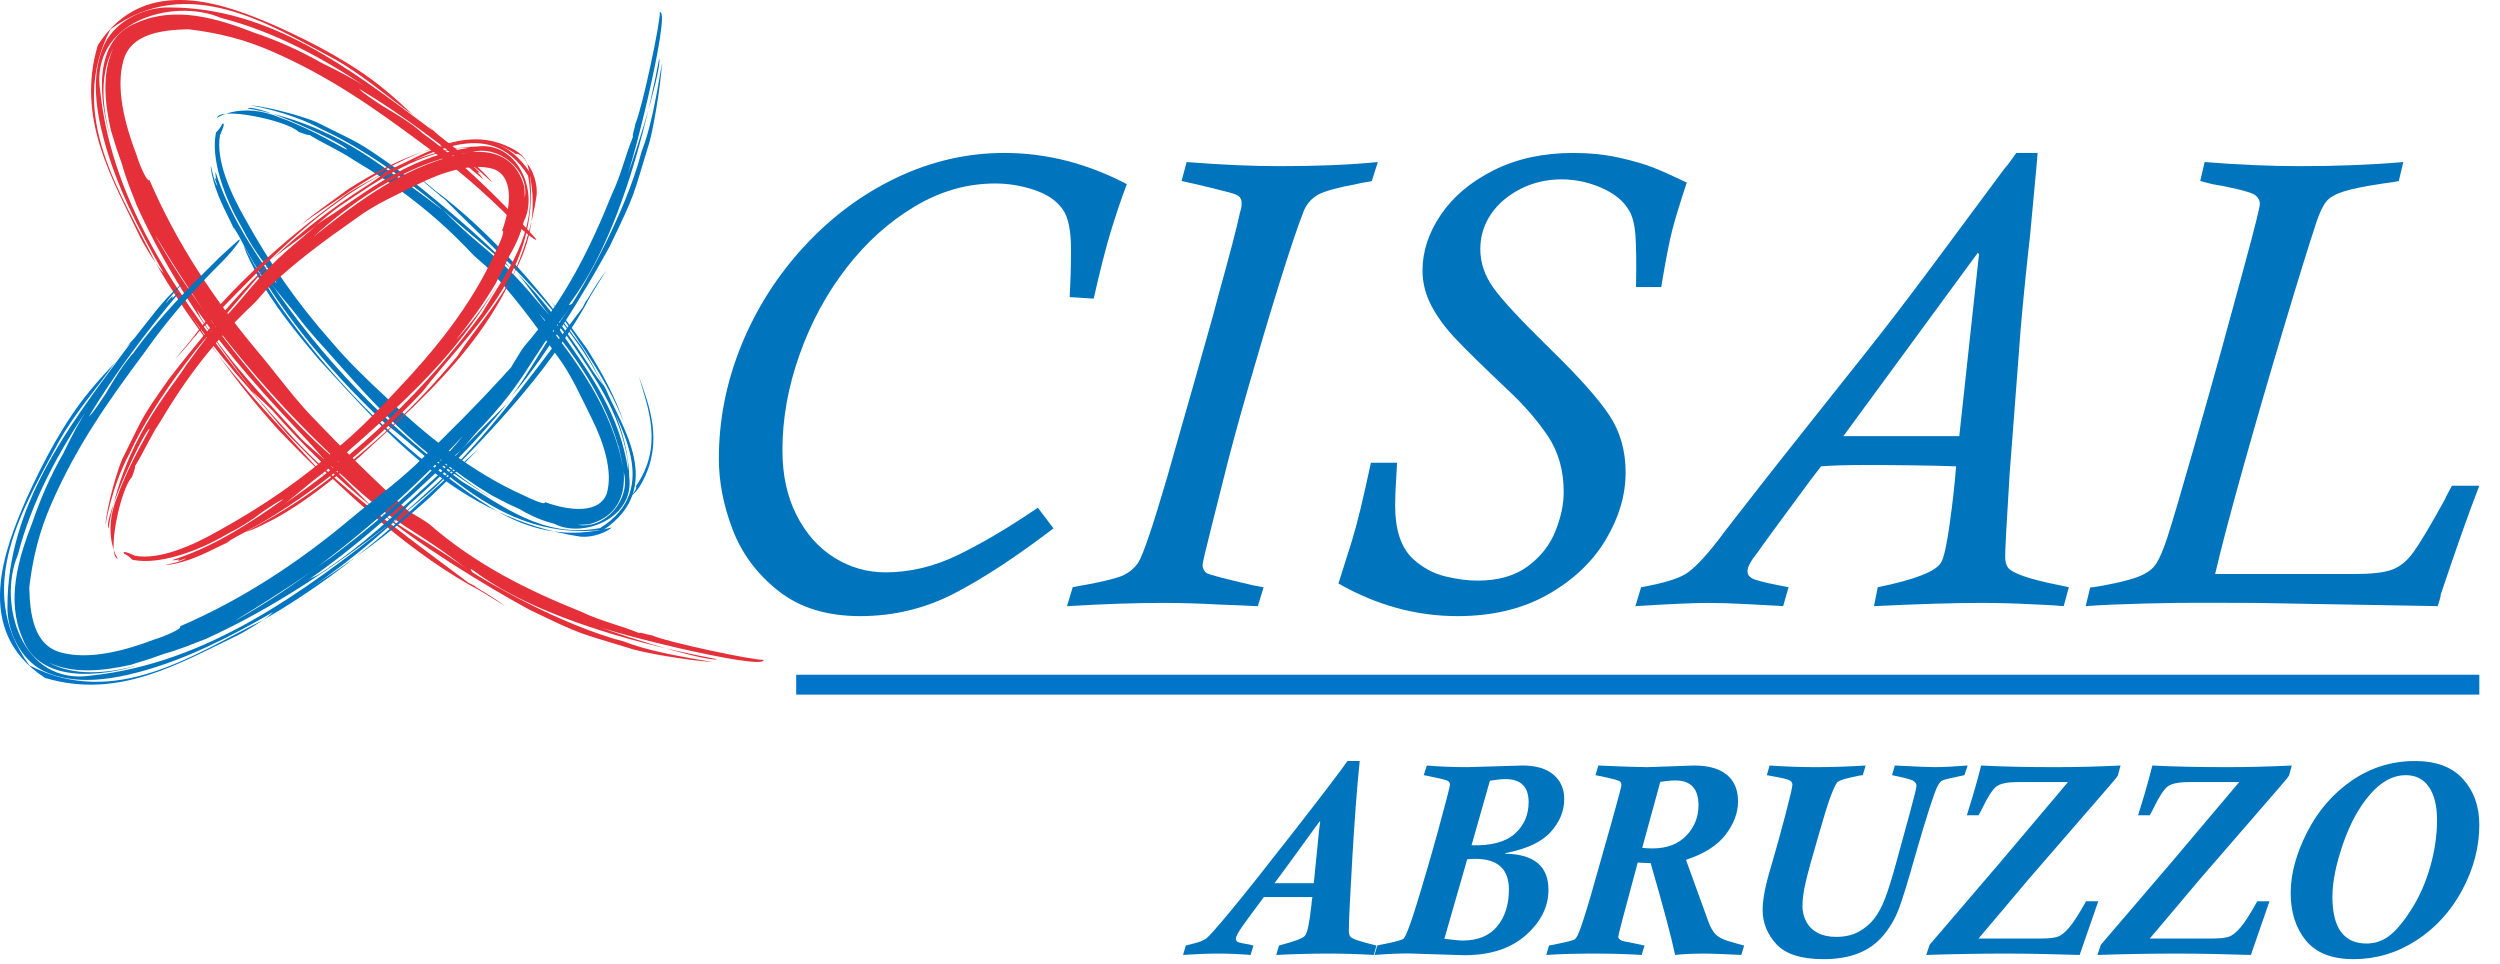
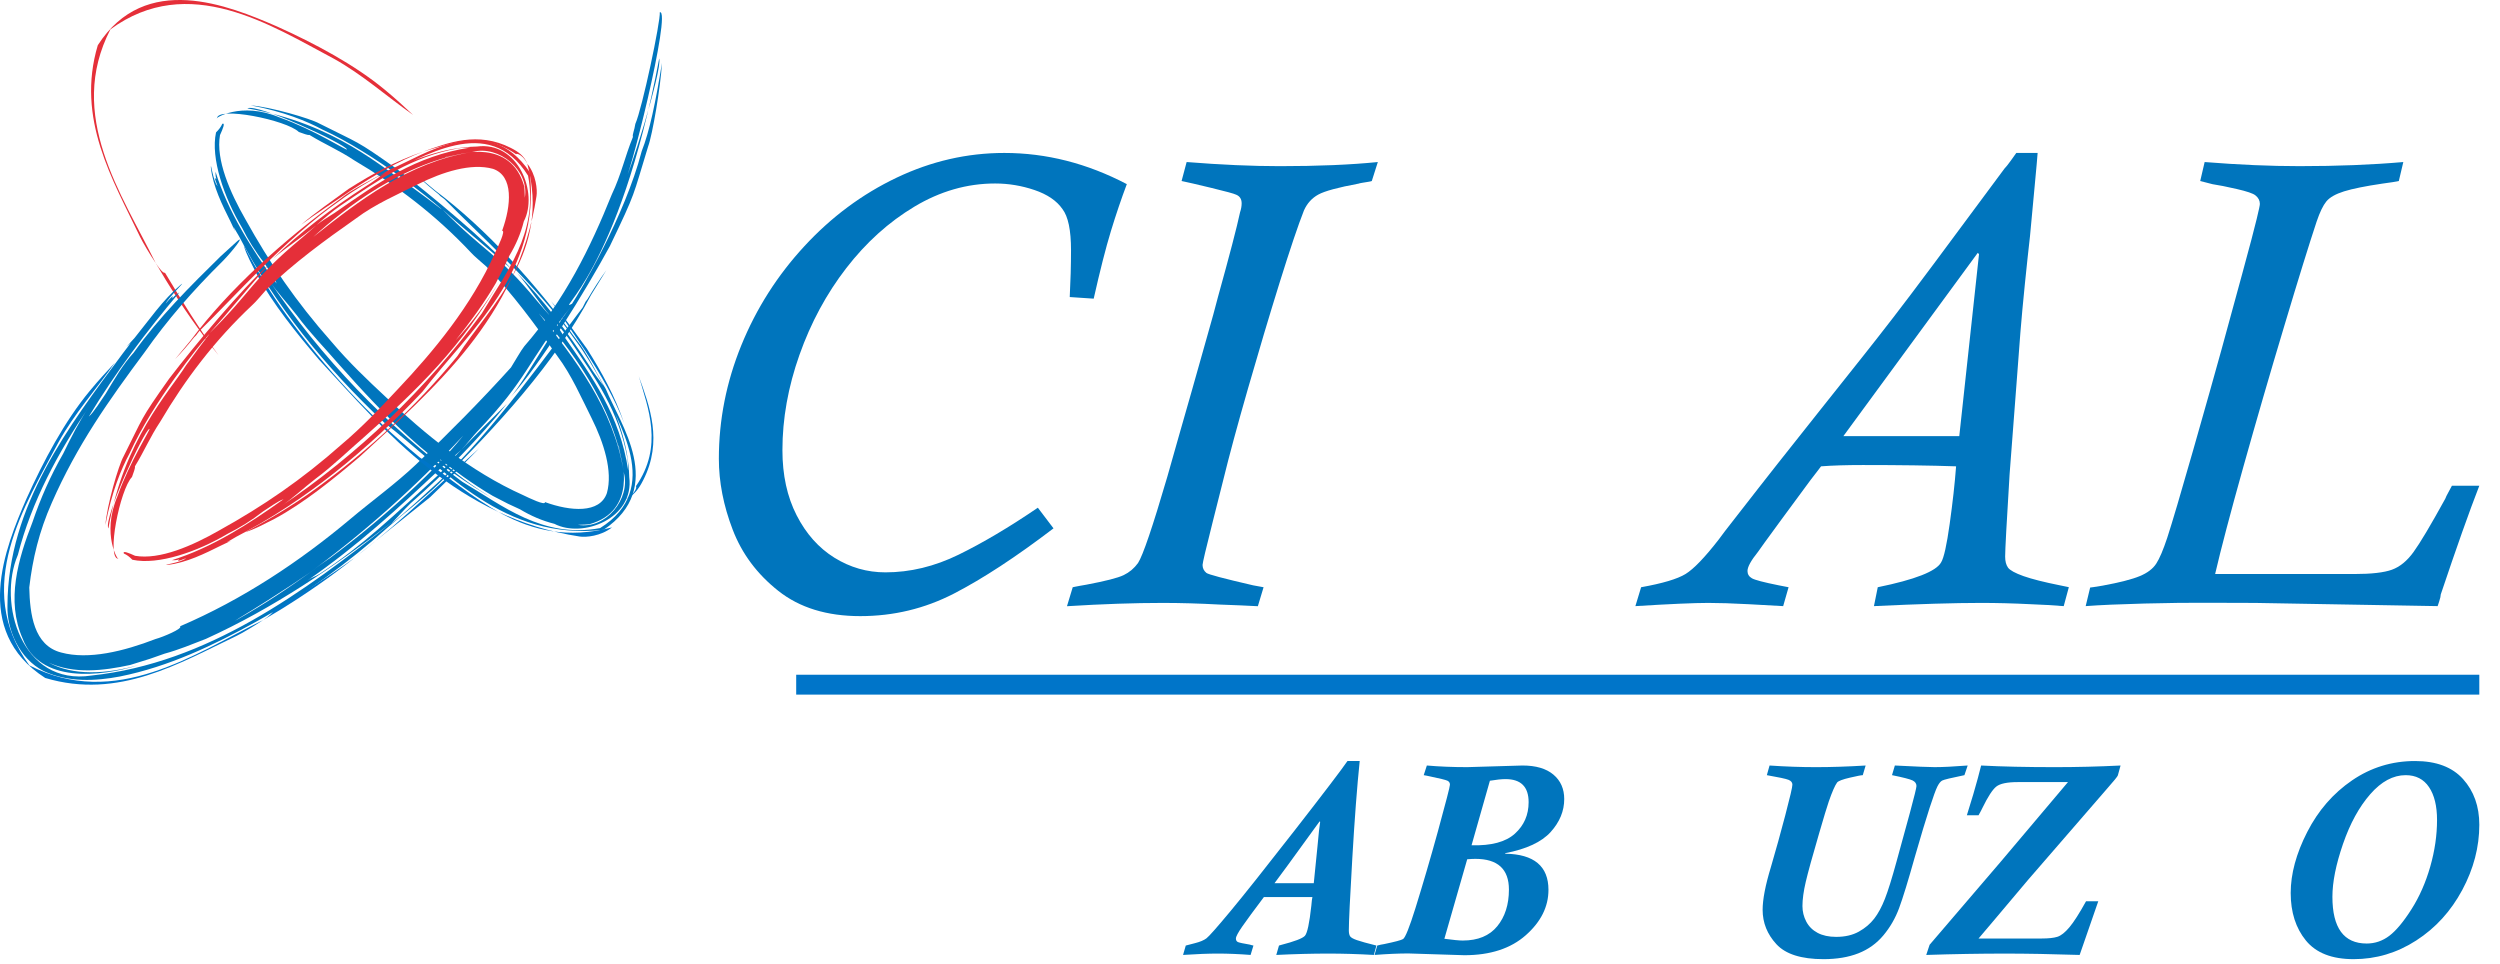
<svg xmlns="http://www.w3.org/2000/svg" width="100%" height="100%" viewBox="0 0 464 179" version="1.1" xml:space="preserve" style="fill-rule:evenodd;clip-rule:evenodd;stroke-linejoin:round;stroke-miterlimit:2;">
  <g id="loghi">
    <path d="M192.625,94.232l2.904,3.831c-6.936,5.293 -13.102,9.331 -18.495,12.115c-5.404,2.781 -11.192,4.175 -17.374,4.175c-6.187,0 -11.252,-1.562 -15.19,-4.674c-3.945,-3.115 -6.772,-6.905 -8.485,-11.379c-1.716,-4.469 -2.566,-8.856 -2.566,-13.155c0,-7.21 1.389,-14.225 4.165,-21.045c2.774,-6.818 6.672,-12.951 11.694,-18.391c5.018,-5.44 10.736,-9.686 17.153,-12.741c6.418,-3.054 13.075,-4.58 19.971,-4.58c7.796,0 15.37,1.927 22.734,5.788c-1.024,2.72 -2.011,5.634 -2.957,8.733c-0.944,3.097 -2.008,7.273 -3.189,12.522l-4.447,-0.298c0.155,-2.997 0.238,-5.898 0.238,-8.702c0,-3.71 -0.531,-6.256 -1.596,-7.637c-1.067,-1.54 -2.797,-2.714 -5.182,-3.524c-2.386,-0.809 -4.828,-1.214 -7.307,-1.214c-5.21,0 -10.201,1.435 -14.979,4.296c-4.771,2.86 -8.993,6.671 -12.66,11.425c-3.671,4.758 -6.561,10.114 -8.673,16.076c-2.111,5.956 -3.165,11.858 -3.165,17.699c0,4.62 0.877,8.649 2.634,12.081c1.752,3.434 4.088,6.057 7.009,7.876c2.921,1.814 6.079,2.721 9.471,2.721c4.578,0 9.107,-1.087 13.584,-3.279c4.48,-2.188 9.385,-5.096 14.708,-8.719" style="fill:#0075bd;fill-rule:nonzero;" />
    <path d="M255.726,30.075l-1.121,3.522c-0.08,0.041 -0.297,0.091 -0.649,0.148c-0.355,0.063 -0.723,0.12 -1.097,0.178c-0.375,0.059 -0.599,0.11 -0.676,0.15c-3.828,0.709 -6.327,1.389 -7.511,2.041c-1.178,0.652 -2.071,1.626 -2.654,2.931c-1.063,2.679 -2.569,7.149 -4.52,13.399c-1.947,6.257 -3.901,12.808 -5.868,19.65c-1.967,6.841 -3.5,12.513 -4.6,17.016c-0.04,0.194 -0.69,2.778 -1.951,7.745c-1.258,4.972 -1.884,7.639 -1.884,7.993c0,0.596 0.231,1.087 0.706,1.479c0.312,0.278 3.202,1.044 8.673,2.309l1.944,0.355l-1.061,3.522c-1.887,-0.103 -4.226,-0.204 -7.023,-0.304c-3.851,-0.207 -7.394,-0.308 -10.619,-0.308c-5.236,0 -11.162,0.201 -17.786,0.612l1.067,-3.522c0.037,0 0.177,-0.031 0.412,-0.088c0.234,-0.057 0.552,-0.12 0.943,-0.181c0.392,-0.056 0.79,-0.123 1.188,-0.207c3.543,-0.669 5.852,-1.257 6.916,-1.776c1.06,-0.509 1.947,-1.259 2.663,-2.245c0.9,-1.379 2.71,-6.708 5.426,-15.98c0.118,-0.468 0.837,-2.998 2.148,-7.575c1.322,-4.573 2.135,-7.433 2.453,-8.581c0.823,-2.961 1.723,-6.119 2.68,-9.495c0.967,-3.373 1.686,-5.989 2.155,-7.843c2.127,-7.655 3.486,-12.86 4.075,-15.625c0.197,-0.588 0.294,-1.143 0.294,-1.655c0,-0.786 -0.338,-1.318 -1.004,-1.597c-0.391,-0.197 -1.937,-0.622 -4.63,-1.27c-2.7,-0.653 -4.54,-1.077 -5.514,-1.276l0.937,-3.522c6.373,0.508 12.134,0.766 17.291,0.766c7.086,0 13.155,-0.258 18.197,-0.766" style="fill:#0075bd;fill-rule:nonzero;" />
-     <path d="M254.441,85.881l4.851,0c-0.117,2.048 -0.211,3.717 -0.268,4.998c-0.056,1.278 -0.083,2.275 -0.083,2.981c0,4.46 1.081,7.736 3.255,9.824c1.82,1.656 3.821,2.75 6.016,3.285c2.191,0.529 4.199,0.796 6.012,0.796c3.831,0 6.943,-0.886 9.335,-2.663c2.389,-1.773 4.098,-3.941 5.122,-6.504c1.031,-2.566 1.543,-4.988 1.543,-7.277c0,-4.025 -0.994,-7.502 -2.971,-10.439c-1.991,-2.94 -4.49,-5.805 -7.508,-8.611c-4.491,-4.253 -7.692,-7.391 -9.606,-9.415c-1.91,-2.032 -3.409,-4.079 -4.49,-6.15c-1.087,-2.061 -1.629,-4.239 -1.629,-6.524c0,-3.543 1.137,-6.989 3.406,-10.335c2.265,-3.349 5.53,-6.093 9.786,-8.24c4.266,-2.145 9.19,-3.219 14.795,-3.219c3.034,0 5.865,0.291 8.488,0.873c2.62,0.586 4.741,1.201 6.36,1.844c1.62,0.642 3.687,1.569 6.21,2.776c-1.338,4.065 -2.249,7.043 -2.724,8.937c-0.475,1.89 -1.044,4.764 -1.712,8.632l-0.302,1.833l-4.677,0c0.077,-4.38 0.04,-7.598 -0.117,-9.673c-0.161,-2.067 -0.576,-3.616 -1.245,-4.64c-0.987,-1.696 -2.677,-3.065 -5.062,-4.111c-2.392,-1.044 -4.868,-1.57 -7.434,-1.57c-2.724,0 -5.253,0.596 -7.585,1.777c-2.325,1.184 -4.155,2.744 -5.477,4.673c-1.321,1.938 -1.984,4.106 -1.984,6.508c0,2.527 0.82,4.936 2.463,7.22c1.636,2.289 5.186,6.093 10.639,11.419c5.213,5.09 8.829,9.154 10.847,12.192c2.017,3.038 3.021,6.568 3.021,10.593c0,4.219 -1.231,8.391 -3.697,12.513c-2.466,4.122 -6.056,7.514 -10.766,10.177c-4.715,2.661 -10.289,3.992 -16.719,3.992c-7.692,0 -15.066,-2.021 -22.119,-6.052c1.101,-3.437 1.931,-6.056 2.486,-7.873c0.549,-1.81 1.098,-3.86 1.653,-6.15c0.549,-2.288 1.181,-5.084 1.887,-8.397" style="fill:#0075bd;fill-rule:nonzero;" />
    <path d="M342.126,80.95l21.516,0l3.664,-33.785l-0.234,-0.235l-24.946,34.02Zm41.848,28.041l-0.947,3.506c-2.05,-0.164 -4.095,-0.278 -6.142,-0.355c-3.236,-0.164 -6.307,-0.241 -9.224,-0.241c-4.889,0 -11.507,0.197 -19.857,0.596l0.709,-3.506c6.932,-1.419 10.853,-2.958 11.76,-4.617c0.512,-0.834 1.044,-3.216 1.593,-7.164c0.552,-3.951 0.95,-7.504 1.184,-10.659c-4.651,-0.161 -10.419,-0.242 -17.314,-0.242c-3.075,0 -5.658,0.081 -7.746,0.242c-0.471,0.632 -0.822,1.081 -1.04,1.358c-0.214,0.277 -0.519,0.673 -0.913,1.185c-0.827,1.103 -2.634,3.559 -5.411,7.34c-2.776,3.794 -4.225,5.785 -4.342,5.989c-1.302,1.616 -1.951,2.8 -1.951,3.553c0,0.588 0.278,1.04 0.83,1.359c0.552,0.314 2.205,0.745 4.965,1.301c1.185,0.241 1.79,0.355 1.83,0.355l-1.003,3.506c-1.262,-0.084 -3.39,-0.204 -6.388,-0.355c-3.074,-0.164 -5.573,-0.241 -7.501,-0.241c-2.603,0 -7.116,0.197 -13.54,0.596l1.064,-3.506c3.981,-0.71 6.728,-1.529 8.247,-2.456c1.516,-0.931 3.577,-3.071 6.177,-6.428c0.471,-0.672 1.508,-2.02 3.104,-4.054c1.593,-2.032 3.035,-3.874 4.313,-5.535c1.278,-1.656 2.469,-3.172 3.577,-4.556l7.862,-9.917c3.7,-4.644 6.414,-8.057 8.127,-10.221c1.716,-2.165 3.506,-4.453 5.377,-6.876c1.873,-2.422 4.416,-5.788 7.628,-10.101c3.208,-4.305 7.558,-10.164 13.035,-17.568c0.274,-0.27 0.666,-0.766 1.177,-1.475c0.516,-0.709 0.85,-1.181 1.007,-1.416l3.962,0c-0.04,0.632 -0.224,2.727 -0.562,6.287c-0.335,3.563 -0.622,6.625 -0.857,9.184c-0.278,2.403 -0.592,5.353 -0.95,8.86c-0.351,3.5 -0.629,6.484 -0.826,8.946c-0.195,2.459 -0.442,5.698 -0.737,9.716c-0.297,4.011 -0.719,9.562 -1.271,16.645c-0.548,8.926 -0.826,14.015 -0.826,15.279c0,0.868 0.177,1.546 0.532,2.045c0.351,0.489 1.311,1.017 2.867,1.573c1.559,0.548 3.811,1.121 6.768,1.713c1.181,0.241 1.734,0.355 1.653,0.355" style="fill:#0075bd;fill-rule:nonzero;" />
    <path d="M408.361,33.598l0.82,-3.523c6.36,0.508 12.228,0.762 17.612,0.762c7.005,0 13.426,-0.254 19.261,-0.762l-0.833,3.523c-0.512,0.12 -1.516,0.277 -3.014,0.475c-3.196,0.471 -5.578,0.954 -7.157,1.445c-1.573,0.495 -2.663,1.118 -3.279,1.867c-0.612,0.746 -1.211,1.994 -1.8,3.728c-1.375,4.141 -3.389,10.629 -6.032,19.464c-2.654,8.83 -5.173,17.516 -7.568,26.054c-2.393,8.541 -4.146,15.176 -5.243,19.907l25.862,0c3.152,0 5.464,-0.267 6.943,-0.796c1.478,-0.532 2.817,-1.626 4.018,-3.286c1.208,-1.656 3.168,-4.948 5.885,-9.883c0.114,-0.315 0.305,-0.696 0.556,-1.148c0.261,-0.455 0.491,-0.88 0.682,-1.27l5.085,0c-1.853,4.756 -4.235,11.478 -7.156,20.177c0,0.268 -0.094,0.709 -0.294,1.312c-0.191,0.605 -0.295,0.89 -0.295,0.852c-0.117,0 -6.855,-0.123 -20.211,-0.354l-13.601,-0.24c-3.101,0 -6.153,-0.011 -9.154,-0.028c-3.004,-0.023 -6.812,0.028 -11.419,0.141c-4.607,0.121 -8.244,0.278 -10.927,0.481l0.83,-3.449c0.12,0 0.887,-0.113 2.302,-0.35c3.188,-0.586 5.497,-1.182 6.916,-1.774c1.418,-0.589 2.432,-1.362 3.044,-2.308c0.616,-0.944 1.295,-2.54 2.041,-4.788c0.9,-2.76 2.509,-8.201 4.828,-16.321c2.315,-8.124 4.065,-14.32 5.242,-18.598c1.178,-4.273 2.467,-8.977 3.855,-14.103c1.398,-5.122 2.288,-8.515 2.683,-10.171c0.392,-1.616 0.589,-2.543 0.589,-2.78c0,-0.629 -0.275,-1.161 -0.826,-1.596c-0.435,-0.358 -1.593,-0.75 -3.473,-1.181c-1.884,-0.432 -3.379,-0.73 -4.48,-0.89" style="fill:#0075bd;fill-rule:nonzero;" />
-     <path d="M28.098,42.424c2.651,4.819 5.563,9.411 8.682,13.771c8.269,12.011 18.98,23.9 26.362,29.784c-9.376,-8.702 -18.311,-18.628 -26.362,-29.784c7.805,10.509 1.626,3.277 -7.481,-11.756c-0.227,-0.337 -0.714,-1.057 -1.201,-2.015m-2.703,-4.246c-0.983,-2.547 -2.008,-4.978 -2.734,-7.649l-0.957,-2.728l-1.133,-3.648c-1.097,-4.978 -1.723,-10.457 0.433,-15.133c-2.453,4.555 -2.189,10.547 -0.436,16.787c-2.297,-7.354 -3.385,-18.458 4.892,-21.606c7.065,-3.119 14.79,-0.833 21.649,1.841c4.334,1.468 8.561,3.326 12.702,5.703c3.012,1.456 5.929,2.944 8.632,4.753c-8.442,-5.714 -17.544,-10.634 -27.45,-13.18c-8.89,-3.808 -24.402,0.639 -22.385,13.682c2.32,21.527 15.439,39.32 28.529,55.846c-8.425,-10.941 -15.994,-22.023 -21.742,-34.668m70.028,3.065c-5.522,-5.587 -10.873,-10.213 -16.796,-14.382c-8.972,-6.683 -17.315,-12.581 -27.983,-17.252c-5.32,-2.357 -10.377,-3.555 -15.699,-4.178c-4.921,0.119 -10.76,0.821 -12.068,5.918c-1.385,5.073 0.229,11.614 2.507,17.526c0.357,1.337 1.957,5.148 2.36,4.535c4.963,11.576 11.948,22.124 19.906,31.609c3.36,3.98 6.552,8.419 10.156,12.215c5.889,6.159 11.795,12.02 17.974,17.6c0.98,0.632 3.181,1.859 3.926,2.468c8.638,7.526 18.283,12.274 28.156,16.234c3.793,1.802 7.005,2.431 10.702,3.939c0.433,-0.151 1.294,0.291 2.422,0.444c2.83,1.269 19.138,4.714 20.719,4.538c0.595,2.301 -32.574,-5.977 -31.838,-6.759c0.558,0.776 21.167,7.297 23.258,6.655c-39.884,-7.535 -47.286,-19.465 -45.518,-16.185c2.235,1.48 16.198,9.788 28.325,12.938c3.589,1.43 9.04,2.584 16.379,3.754c-4.41,-0.221 -13.478,-1.793 -15.501,-2.561c-9.538,-2.936 -8.223,-2.165 -18.515,-7.116c-8.21,-4.462 -21.997,-12.932 -27.966,-18.38c3.199,2.723 11.884,7.377 16.663,11.104c-10.391,-8.214 -13.037,-7.744 -23.147,-17.37c-0.94,-0.889 -2.162,-1.79 -3.331,-2.906c-1.029,-1.153 -1.995,-2.241 -3.215,-3.609c-7.816,-8.286 -14.621,-15.683 -21.043,-24.941c0.584,0.771 0.692,1.448 1.238,2.273c5.343,8.146 11.162,14.079 18.037,21.662c1.312,1.472 3.538,3.122 4.983,4.615c3.048,2.917 5.702,5.606 8.512,8.416c-6.201,-4.946 -12.861,-11.442 -18.444,-17.83c-1.23,-1.258 -2.844,-2.683 -3.847,-3.638c2.473,3.066 5.19,5.924 7.847,8.865c9.484,10.181 24.407,20.654 32.348,26.708c0.269,0.132 0.535,0.269 1.068,0.535l0.467,0.359c1.68,0.995 3.652,2.232 5.365,3.49l-4.586,-2.83c-12.476,-6.574 -24.543,-17.589 -35.124,-28.356c-2.357,-2.4 -5.765,-6.824 -7.983,-9.342c-6.617,-7.346 -12.736,-15.757 -17.569,-24.522c-4.354,-7.886 -8.306,-16.132 -10.138,-25.226c-0.848,-4.486 -1.154,-9.507 0.997,-14.144c2.294,-4.575 7.798,-6.88 12.161,-6.734c18.529,0.06 33.359,11.437 46.823,21.425l1.898,1.442l-0.699,-0.773l1.663,1.512c3.413,2.771 7.016,5.209 9.824,8.51c1.119,1.38 -2.232,-2.164 -3.479,-2.757c0.759,0.596 1.431,1.307 1.431,1.307c0,0 -0.224,-0.022 -0.448,-0.049c0.586,0.459 0.805,0.882 1.128,1.315c-7.25,-6.13 -14.876,-11.889 -23.065,-16.835c0.742,0.906 3.156,2.374 4.255,3.141c2.711,1.623 5.45,3.215 7.597,5.182c6.575,4.693 12.473,10.625 17.907,16.155l2.855,3.142c1.105,1.359 -1.822,-0.847 -3.855,-2.856" style="fill:#e52f39;fill-rule:nonzero;" />
    <path d="M61.916,10.87c5.274,2.915 9.905,7.045 14.756,10.467c-1.674,-1.555 -3.155,-2.954 -5.246,-4.677c-5.641,-4.671 -12.977,-8.575 -20.032,-11.756c-8.946,-3.884 -24.429,-10.244 -33.243,3.489c-4.075,13.638 2.742,24.899 7.811,35.504c0.517,1.069 1.857,3.324 2.948,4.955c-6.313,-12.827 -16.657,-27.41 -8.416,-43.404c14.529,-10.638 29.781,-0.748 41.421,5.422" style="fill:#e52f39;fill-rule:nonzero;" />
-     <path d="M51.695,79.811c3.02,3.164 6.102,6.219 9.104,9.139c-2.546,-2.841 -6.067,-6.583 -8.835,-9.7c-3.977,-4.289 -7.835,-8.705 -11.385,-13.289c3.357,4.737 7.037,9.321 11.116,13.85" style="fill:#e52f39;fill-rule:nonzero;" />
    <path d="M28.911,48.851l1.867,3.122c2.931,4.759 6.192,9.479 9.801,13.988c-3.62,-4.926 -6.81,-10.085 -9.96,-15.345c-0.25,0.172 -0.949,-0.615 -1.708,-1.765" style="fill:#e52f39;fill-rule:nonzero;" />
    <path d="M42.426,115.887c4.819,-2.651 9.414,-5.566 13.771,-8.686c12.011,-8.268 23.9,-18.979 29.787,-26.361c-8.709,9.376 -18.635,18.314 -29.787,26.361c10.509,-7.803 3.28,-1.626 -11.757,7.485c-0.337,0.224 -1.054,0.714 -2.014,1.201m-4.244,2.703c-2.549,0.983 -4.98,2.008 -7.648,2.734l-2.731,0.959l-3.646,1.134c-4.98,1.09 -10.459,1.719 -15.136,-0.442c4.552,2.459 10.55,2.195 16.788,0.442c-7.354,2.3 -18.459,3.382 -21.606,-4.895c-3.119,-7.066 -0.836,-14.79 1.838,-21.649c1.468,-4.334 3.326,-8.56 5.703,-12.705c1.456,-3.009 2.943,-5.928 4.75,-8.632c-5.711,8.446 -10.631,17.547 -13.178,27.454c-3.802,8.889 0.64,24.399 13.686,22.387c21.529,-2.32 39.319,-15.441 55.843,-28.529c-10.94,8.422 -22.02,15.991 -34.663,21.742m3.06,-70.033c-5.587,5.523 -10.212,10.872 -14.382,16.796c-6.68,8.971 -12.581,17.313 -17.252,27.982c-2.354,5.321 -3.556,10.379 -4.176,15.699c0.119,4.924 0.822,10.759 5.921,12.072c5.071,1.387 11.615,-0.227 17.524,-2.508c1.337,-0.354 5.147,-1.957 4.535,-2.357c11.575,-4.965 22.121,-11.949 31.609,-19.909c3.98,-3.356 8.419,-6.552 12.218,-10.153c6.158,-5.892 12.017,-11.798 17.597,-17.977c0.632,-0.98 1.859,-3.184 2.467,-3.926c7.527,-8.637 12.272,-18.285 16.235,-28.156c1.799,-3.796 2.428,-7.007 3.935,-10.705c-0.15,-0.433 0.295,-1.295 0.445,-2.422c1.272,-2.83 4.714,-19.138 4.538,-20.722c2.3,-0.592 -5.974,32.578 -6.756,31.842c0.776,-0.559 7.291,-21.167 6.651,-23.258c-7.532,39.883 -19.461,47.288 -16.181,45.52c1.479,-2.235 9.788,-16.201 12.935,-28.325c1.43,-3.592 2.583,-9.042 3.756,-16.382c-0.227,4.41 -1.796,13.482 -2.563,15.501c-2.933,9.538 -2.162,8.224 -7.114,18.518c-4.462,8.207 -12.931,21.997 -18.379,27.969c2.722,-3.202 7.376,-11.887 11.101,-16.668c-8.211,10.39 -7.741,13.039 -17.367,23.149c-0.89,0.943 -1.788,2.161 -2.907,3.334c-1.156,1.028 -2.241,1.995 -3.609,3.213c-8.286,7.815 -15.682,14.62 -24.943,21.042c0.774,-0.584 1.453,-0.692 2.278,-1.238c8.147,-5.342 14.076,-11.162 21.659,-18.037c1.476,-1.311 3.122,-3.538 4.615,-4.98c2.918,-3.054 5.607,-5.705 8.419,-8.513c-4.946,6.199 -11.441,12.862 -17.83,18.443c-1.263,1.229 -2.685,2.843 -3.637,3.846c3.063,-2.472 5.921,-5.189 8.861,-7.846c10.184,-9.482 20.654,-24.409 26.708,-32.351c0.133,-0.267 0.266,-0.536 0.536,-1.068l0.359,-0.468c0.995,-1.677 2.232,-3.648 3.49,-5.362l-2.83,4.584c-6.572,12.478 -17.589,24.546 -28.356,35.127c-2.4,2.356 -6.824,5.764 -9.343,7.982c-7.345,6.62 -15.759,12.736 -24.521,17.569c-7.886,4.354 -16.133,8.309 -25.226,10.142c-4.487,0.844 -9.507,1.152 -14.144,-1c-4.575,-2.298 -6.884,-7.799 -6.734,-12.161c0.054,-18.53 11.433,-33.36 21.422,-46.824l1.442,-1.898l-0.776,0.696l1.515,-1.663c2.768,-3.413 5.21,-7.016 8.507,-9.821c1.38,-1.121 -2.161,2.23 -2.754,3.476c0.596,-0.759 1.304,-1.43 1.304,-1.43c0,0 -0.023,0.224 -0.046,0.447c0.456,-0.586 0.879,-0.804 1.312,-1.128c-6.127,7.25 -11.886,14.879 -16.833,23.066c0.907,-0.742 2.374,-3.157 3.142,-4.252c1.623,-2.714 3.215,-5.453 5.181,-7.601c4.694,-6.575 10.623,-12.472 16.156,-17.903l3.141,-2.859c1.36,-1.105 -0.847,1.822 -2.855,3.856" style="fill:#0075bd;fill-rule:nonzero;" />
    <path d="M10.868,82.063c2.915,-5.274 7.045,-9.905 10.467,-14.756c-1.555,1.675 -2.954,3.156 -4.676,5.247c-4.675,5.64 -8.579,12.98 -11.757,20.03c-3.884,8.95 -10.241,24.434 3.493,33.247c13.634,4.079 24.9,-2.743 35.504,-7.807c1.068,-0.519 3.323,-1.861 4.954,-2.949c-12.824,6.314 -27.413,16.656 -43.402,8.413c-10.642,-14.527 -0.753,-29.781 5.417,-41.425" style="fill:#0075c9;fill-rule:nonzero;" />
-     <path d="M79.814,92.289c3.16,-3.022 6.217,-6.102 9.138,-9.107c-2.842,2.549 -6.584,6.068 -9.7,8.836c-4.289,3.977 -8.705,7.838 -13.286,11.387c4.734,-3.359 9.32,-7.036 13.847,-11.116" style="fill:#0075c9;fill-rule:nonzero;" />
+     <path d="M79.814,92.289c3.16,-3.022 6.217,-6.102 9.138,-9.107c-2.842,2.549 -6.584,6.068 -9.7,8.836c-4.289,3.977 -8.705,7.838 -13.286,11.387" style="fill:#0075c9;fill-rule:nonzero;" />
    <path d="M48.853,115.075l3.122,-1.867c4.756,-2.935 9.479,-6.196 13.991,-9.802c-4.932,3.617 -10.088,6.808 -15.348,9.96c0.172,0.247 -0.618,0.946 -1.765,1.709" style="fill:#0075c9;fill-rule:nonzero;" />
    <path d="M107.275,97.409c5.159,0.898 9.807,-4.85 8.512,-9.677c-1.79,-12.764 -10.529,-23.796 -15.779,-29.571c6.61,8.388 13.887,17.605 15.779,29.571c-0.895,-5.614 -1.371,-6.317 -0.713,-3.861c0.348,1.314 3.291,10.946 -5.712,13.436c-0.354,0.04 -1.129,0.077 -2.087,0.102m-4.383,-0.187c-2.32,-0.586 -4.376,-1.49 -6.39,-2.697l-2.219,-1.028l-2.852,-1.473c-3.76,-2.21 -7.232,-4.761 -10.609,-7.45c3.209,2.915 6.773,5.736 11.58,8.456c-12.478,-6.937 -21.016,-15.842 -29.54,-25.447c-2.544,-2.958 -5.326,-5.768 -7.728,-9.009c-1.728,-2.243 -3.669,-4.264 -5.184,-6.538c9.648,14.325 21.75,27.006 35.872,37.394c7.379,4.35 14.889,10.585 25.557,8.585c11.831,-7.387 3.091,-19.633 0.332,-26.702c2.646,5.284 4.923,10.896 5.074,17.227c1.005,7.668 -8.637,11.428 -13.893,8.682m-62.061,-72.152c-0.807,4.581 1.875,10.677 4.716,15.629c4.482,8.082 9.36,15.261 16.003,22.765c3.221,3.801 6.558,6.974 10.114,10.286c7.048,6.668 15.498,13.705 25.449,18.158c1.046,0.498 4.156,2.02 4.032,1.28c4.716,1.717 10.189,2.161 11.495,-1.674c1.139,-4.056 -0.597,-9.399 -2.822,-13.867c-1.912,-3.812 -3.741,-8.05 -6.379,-11.566c-4.085,-5.821 -8.277,-11.544 -13.158,-16.595c-0.728,-0.66 -2.36,-2.011 -2.89,-2.632c-6.612,-7.039 -13.844,-12.495 -21.609,-17.073c-2.954,-1.963 -5.481,-2.979 -8.348,-4.739c-0.377,0.08 -1.085,-0.249 -1.974,-0.547c-2.269,-2.218 -15.21,-4.841 -15.184,-2.504c-0.527,0.048 4.414,-3.235 11.609,-0.192c6.572,2.339 12.603,6.294 12.504,5.934c-0.272,-0.983 -16.757,-8.64 -18.482,-7.614c16.383,2.793 25.246,11.257 30.281,14.422c5.11,3.693 6.354,4.852 5.526,4.061c-1.66,-1.514 -12.294,-10.192 -21.892,-14.56c-2.847,-1.541 -7.237,-3.351 -13.289,-4.482c3.632,0.267 11.096,2.446 12.717,3.358c7.515,3.806 6.589,2.897 14.45,8.475c6.266,4.79 16.717,13.507 21.255,18.586c-2.609,-2.422 -8.986,-7.6 -12.782,-11.056c7.824,7.968 10.045,7.921 17.552,16.988c0.695,0.848 1.533,1.797 2.459,2.813c0.816,1.026 1.451,2.091 2.292,3.406c5.49,7.881 10.606,15.053 12.113,25.155c-0.031,-0.901 -0.028,-1.419 -0.156,-2.304c-1.575,-8.639 -5.782,-14.586 -10.62,-21.769c-0.937,-1.394 -2.459,-3.167 -3.629,-4.488c-2.303,-2.728 -4.008,-5.459 -6.175,-8.011c4.677,4.759 9.47,11.053 13.379,17.167c0.779,1.295 1.912,2.757 2.62,3.722c-1.603,-3 -3.328,-5.918 -5.351,-8.626c-6.778,-9.779 -18.246,-19.922 -24.115,-25.968c-0.204,-0.148 -0.38,-0.328 -0.799,-0.606l-0.346,-0.354c-1.283,-1.026 -2.782,-2.292 -4.057,-3.541l3.488,2.9c9.487,7.107 18.6,17.255 26.206,27.708c1.853,2.207 3.895,6.589 5.391,9.068c2.668,6.476 11.291,18.297 -0.405,26.15c-18.6,2.082 -29.249,-11.099 -40.719,-19.906c-10.813,-10.193 -20.309,-21.788 -26.952,-34.595l-1.011,-1.728l0.289,0.822l-0.796,-1.703c-1.62,-3.252 -3.297,-6.618 -3.691,-10.074c-0.062,-1.435 0.391,2.474 1.235,3.389c-0.303,-0.745 -0.547,-1.499 -0.507,-1.505l0.283,0.219c-0.184,-0.561 -0.133,-0.944 -0.15,-1.374c2.277,7.317 6.646,14.223 11.329,20.747c-0.281,-0.944 -1.683,-2.866 -2.289,-3.821c-1.655,-2.105 -3.037,-4.36 -4.108,-6.519c-3.337,-5.592 -5.881,-12.923 -4.839,-17.708c0.561,-0.561 0.918,-1.025 1.165,-1.6c0.589,-0.25 0.104,0.932 -0.428,2.093" style="fill:#0075bd;fill-rule:nonzero;" />
    <path d="M53.222,58.534c-3.003,-4.107 -5.629,-8.583 -8.003,-13.002c0.586,1.875 1.44,3.356 2.459,5.405c2.935,5.439 7.34,10.886 11.535,15.829c12.465,13.507 25.824,29.376 48.368,32.813c1.162,0.176 3.926,-0.051 6.008,-1.696c-16.481,4.342 -25.883,-6.598 -35.701,-12.997c-9.417,-7.731 -17.601,-16.61 -24.666,-26.352" style="fill:#0075c9;fill-rule:nonzero;" />
    <path d="M108.923,64.709c-2.232,-3.011 -4.326,-6.113 -6.637,-8.802c1.937,2.573 4.317,6.307 6.343,9.233c2.725,4.217 5.351,8.544 7.198,13.368c-1.66,-4.899 -4.102,-9.371 -6.904,-13.799" style="fill:#0075c9;fill-rule:nonzero;" />
    <path d="M115.919,92.719c1.693,-0.649 2.657,-2.004 3.463,-3.606c3.704,-7.241 1.151,-13.802 -0.819,-19.276c1.692,5.839 4.63,12.972 -0.542,20.409c0.277,0.211 -0.282,1.593 -2.102,2.473" style="fill:#0075c9;fill-rule:nonzero;" />
    <path d="M97.408,36.704c0.886,-5.155 -4.855,-9.804 -9.683,-8.51c-12.767,1.791 -23.798,10.528 -29.571,15.777c8.384,-6.61 17.606,-13.884 29.571,-15.777c-5.614,0.896 -6.317,1.371 -3.864,0.714c1.32,-0.35 10.946,-3.288 13.442,5.708c0.04,0.355 0.074,1.131 0.105,2.088m-0.187,4.383c-0.584,2.32 -1.487,4.38 -2.694,6.393l-1.029,2.218l-1.473,2.854c-2.206,3.761 -4.762,7.231 -7.45,10.608c2.915,-3.21 5.736,-6.773 8.456,-11.581c-6.937,12.479 -15.841,21.018 -25.447,29.541c-2.958,2.544 -5.768,5.326 -9.006,7.73c-2.243,1.726 -4.263,3.667 -6.538,5.182c14.326,-9.645 27,-21.75 37.39,-35.875c4.352,-7.376 10.592,-14.891 8.578,-25.557c-7.388,-11.825 -19.637,-3.091 -26.704,-0.329c5.283,-2.646 10.897,-4.926 17.226,-5.077c7.668,-1.003 11.43,8.635 8.691,13.893m-72.152,62.069c4.584,0.8 10.68,-1.881 15.634,-4.719c8.082,-4.481 15.261,-9.36 22.762,-16.005c3.801,-3.218 6.974,-6.561 10.289,-10.114c6.665,-7.048 13.705,-15.498 18.155,-25.45c0.499,-1.045 2.02,-4.158 1.278,-4.03c1.72,-4.717 2.156,-10.188 -1.68,-11.496c-4.057,-1.142 -9.402,0.594 -13.867,2.818c-3.815,1.912 -8.053,3.742 -11.566,6.383c-5.824,4.082 -11.544,8.274 -16.595,13.161c-0.66,0.726 -2.011,2.357 -2.629,2.89c-7.039,6.612 -12.495,13.846 -17.07,21.611c-1.963,2.958 -2.98,5.481 -4.737,8.349c0.077,0.377 -0.252,1.088 -0.546,1.977c-2.218,2.266 -4.844,15.209 -2.505,15.184c0.048,0.526 -3.234,-4.413 -0.195,-11.612c2.34,-6.57 6.295,-12.603 5.935,-12.504c-0.983,0.272 -8.637,16.759 -7.615,18.484c2.793,-16.382 11.258,-25.249 14.419,-30.285c3.697,-5.109 4.853,-6.352 4.062,-5.528c-1.515,1.663 -10.189,12.298 -14.557,21.895c-1.542,2.851 -3.349,7.238 -4.479,13.292c0.263,-3.635 2.445,-11.096 3.357,-12.717c3.804,-7.517 2.895,-6.589 8.473,-14.45c4.787,-6.269 13.501,-16.725 18.58,-21.263c-2.422,2.612 -7.6,8.991 -11.053,12.787c7.966,-7.83 7.917,-10.05 16.982,-17.554c0.85,-0.698 1.799,-1.535 2.816,-2.462c1.023,-0.816 2.088,-1.453 3.402,-2.292c7.881,-5.492 15.06,-10.609 25.156,-12.115c-0.898,0.03 -1.417,0.028 -2.301,0.158c-8.64,1.572 -14.588,5.782 -21.773,10.617c-1.39,0.94 -3.167,2.462 -4.484,3.632c-2.728,2.302 -5.462,4.009 -8.014,6.178c4.762,-4.682 11.057,-9.473 17.167,-13.385c1.294,-0.779 2.759,-1.912 3.723,-2.62c-2.998,1.603 -5.915,3.331 -8.627,5.351c-9.779,6.781 -19.92,18.252 -25.962,24.124c-0.148,0.204 -0.329,0.377 -0.607,0.796l-0.354,0.349c-1.025,1.283 -2.292,2.779 -3.538,4.059l2.898,-3.49c7.105,-9.49 17.249,-18.605 27.705,-26.212c2.207,-1.855 6.586,-3.898 9.065,-5.393c6.476,-2.672 18.3,-11.287 26.152,0.404c2.1,18.603 -11.093,29.255 -19.897,40.72c-10.195,10.812 -21.782,20.313 -34.592,26.957l-1.73,1.008l0.821,-0.292l-1.703,0.802c-3.252,1.617 -6.617,3.291 -10.07,3.689c-1.436,0.061 2.47,-0.392 3.385,-1.239c-0.745,0.303 -1.499,0.55 -1.504,0.51l0.215,-0.28c-0.561,0.182 -0.943,0.13 -1.371,0.147c7.314,-2.278 14.223,-6.646 20.751,-11.329c-0.947,0.283 -2.87,1.684 -3.825,2.289c-2.105,1.655 -4.359,3.04 -6.518,4.108c-5.592,3.338 -12.921,5.882 -17.714,4.844c-0.558,-0.561 -1.022,-0.915 -1.595,-1.165c-0.246,-0.586 0.93,-0.101 2.091,0.428" style="fill:#e52f39;fill-rule:nonzero;" />
    <path d="M58.536,90.763c-4.105,3.003 -8.581,5.629 -13,8c1.873,-0.587 3.357,-1.437 5.405,-2.456c5.436,-2.935 10.887,-7.343 15.827,-11.538c13.504,-12.465 29.382,-25.821 32.807,-48.37c0.178,-1.162 -0.054,-3.927 -1.703,-6.006c4.36,16.478 -6.586,25.884 -12.982,35.702c-7.737,9.413 -16.612,17.6 -26.354,24.668" style="fill:#e52f39;fill-rule:nonzero;" />
    <path d="M64.703,35.059c-3.011,2.229 -6.113,4.326 -8.804,6.635c2.575,-1.938 6.305,-4.318 9.235,-6.34c4.215,-2.726 8.541,-5.355 13.365,-7.201c-4.898,1.66 -9.368,4.101 -13.796,6.906" style="fill:#e52f39;fill-rule:nonzero;" />
    <path d="M97.873,30.392c-0.552,-1.434 -1.691,-2.244 -3.051,-2.932c-6.13,-3.138 -11.685,-0.974 -16.323,0.694c4.944,-1.433 10.986,-3.923 17.281,0.462c0.181,-0.236 1.345,0.235 2.093,1.776" style="fill:#e52f39;fill-rule:nonzero;" />
    <rect x="147.774" y="125.231" width="312.386" height="3.689" style="fill:#0075c9;" />
    <path d="M245.023,152.545l-0.102,-0.101c-5.111,7.062 -7.902,10.888 -8.373,11.476l7.289,0l0.681,-6.759c0.219,-2.438 0.387,-3.976 0.505,-4.616m10.441,22.951l-0.479,1.741c-2.926,-0.169 -5.742,-0.253 -8.449,-0.253c-2.976,0 -6.197,0.084 -9.659,0.253l0.503,-1.741c0.017,-0.015 0.126,-0.05 0.329,-0.1c2.539,-0.656 4.031,-1.223 4.476,-1.703c0.445,-0.479 0.845,-2.341 1.198,-5.586c0.068,-0.824 0.135,-1.362 0.203,-1.615l-9.005,0c-1.85,2.455 -3.178,4.263 -3.985,5.423c-0.807,1.16 -1.211,1.917 -1.211,2.271c0,0.336 0.13,0.558 0.392,0.668c0.26,0.109 0.987,0.264 2.182,0.466c0.083,0.017 0.201,0.05 0.352,0.101c0.168,0.051 0.277,0.075 0.328,0.075l-0.53,1.741c-2.186,-0.169 -4.212,-0.253 -6.078,-0.253c-1.749,0 -3.901,0.084 -6.456,0.253l0.504,-1.741l1.74,-0.453c0.925,-0.235 1.623,-0.53 2.094,-0.883c0.47,-0.353 1.954,-2.03 4.451,-5.032c2.497,-3.001 6.482,-8.016 11.955,-15.044c5.473,-7.028 8.73,-11.308 9.773,-12.838l2.27,0c-0.487,4.692 -0.945,10.706 -1.374,18.046c-0.429,7.339 -0.644,11.791 -0.644,13.355c0,0.521 0.08,0.899 0.24,1.134c0.16,0.237 0.576,0.472 1.249,0.706c0.671,0.237 1.882,0.573 3.631,1.009" style="fill:#0075bd;fill-rule:nonzero;" />
    <path d="M273.119,156.884c3.666,0.101 6.348,-0.618 8.046,-2.157c1.698,-1.538 2.548,-3.485 2.548,-5.838c0,-2.859 -1.43,-4.288 -4.288,-4.288c-0.723,0 -1.69,0.1 -2.901,0.303l-3.405,11.98Zm-5.044,17.352c1.631,0.218 2.766,0.328 3.405,0.328c2.825,0 4.96,-0.883 6.407,-2.649c1.445,-1.765 2.169,-4.035 2.169,-6.809c0,-3.8 -2.078,-5.701 -6.23,-5.701c-0.404,0 -0.908,0.026 -1.514,0.077l-4.237,14.754Zm-3.253,-32.158c2.337,0.202 4.833,0.303 7.49,0.303l10.265,-0.303c2.488,0 4.401,0.564 5.738,1.691c1.337,1.126 2.005,2.639 2.005,4.539c0,2.22 -0.841,4.259 -2.521,6.116c-1.682,1.858 -4.491,3.166 -8.425,3.922l0,0.101c5.348,0.084 8.02,2.321 8.02,6.709c0,3.127 -1.399,5.931 -4.199,8.412c-2.8,2.48 -6.603,3.719 -11.412,3.719l-10.392,-0.328c-1.798,0 -3.892,0.093 -6.28,0.279l0.505,-1.742c0.403,-0.117 0.832,-0.21 1.286,-0.277c2.018,-0.42 3.187,-0.731 3.506,-0.933c0.42,-0.268 1.186,-2.177 2.295,-5.725c1.395,-4.49 2.783,-9.231 4.161,-14.225c1.497,-5.464 2.245,-8.364 2.245,-8.701c0,-0.336 -0.151,-0.58 -0.454,-0.731c-0.303,-0.152 -1.429,-0.429 -3.38,-0.833c-0.084,0 -0.243,-0.034 -0.478,-0.101c-0.303,-0.066 -0.489,-0.101 -0.555,-0.101l0.58,-1.791Z" style="fill:#0075bd;fill-rule:nonzero;" />
-     <path d="M304.797,157.363c0.504,0.067 1.143,0.102 1.916,0.102c2.64,0 4.721,-0.783 6.243,-2.346c1.522,-1.565 2.282,-3.456 2.282,-5.675c0,-3.06 -1.429,-4.591 -4.288,-4.591c-0.74,0 -1.673,0.085 -2.799,0.253l-3.354,12.257Zm18.916,18.134l-0.53,1.741c-3.329,-0.169 -5.566,-0.253 -6.709,-0.253c-2.153,0 -4.01,0.084 -5.573,0.253c-0.673,-3.212 -2.187,-8.895 -4.541,-17.05c-0.891,0 -1.689,-0.034 -2.396,-0.101c-2.404,8.844 -3.606,13.426 -3.606,13.746c0,0.47 0.458,0.786 1.375,0.945c0.916,0.16 2.08,0.4 3.493,0.719l-0.531,1.741c-2.774,-0.169 -5.699,-0.253 -8.776,-0.253c-3.38,0 -6.356,0.084 -8.929,0.253l0.505,-1.741c2.942,-0.572 4.531,-0.953 4.767,-1.148c0.235,-0.192 0.462,-0.542 0.681,-1.046c0.454,-1.043 1.202,-3.33 2.245,-6.86l3.858,-13.595c1.262,-4.506 1.892,-6.893 1.892,-7.162c0,-0.302 -0.118,-0.534 -0.353,-0.694c-0.236,-0.159 -1.021,-0.387 -2.358,-0.681c-1.337,-0.294 -2.039,-0.441 -2.107,-0.441l0.531,-1.791c4.489,0.202 7.515,0.303 9.079,0.303l8.676,-0.303c2.673,0 4.704,0.572 6.091,1.716c1.387,1.143 2.08,2.791 2.08,4.943c0,2.102 -0.764,4.157 -2.295,6.166c-1.53,2.01 -3.984,3.569 -7.364,4.679l4.187,11.551c0.353,0.958 0.777,1.703 1.273,2.232c0.496,0.53 1.282,0.959 2.358,1.286c1.077,0.328 1.951,0.576 2.623,0.744c0.203,0.051 0.32,0.085 0.354,0.101" style="fill:#0075bd;fill-rule:nonzero;" />
    <path d="M365.202,142.079l-0.605,1.791c-2.472,0.505 -3.855,0.841 -4.149,1.009c-0.294,0.168 -0.584,0.534 -0.87,1.097c-0.286,0.564 -0.77,1.892 -1.45,3.985c-0.681,2.094 -1.594,5.124 -2.737,9.093c-1.245,4.438 -2.215,7.599 -2.913,9.482c-0.698,1.884 -1.673,3.573 -2.925,5.069c-1.253,1.497 -2.8,2.608 -4.641,3.33c-1.842,0.723 -3.998,1.084 -6.47,1.084c-4.119,0 -7.032,-0.924 -8.739,-2.774c-1.706,-1.85 -2.56,-3.976 -2.56,-6.381c0,-1.933 0.513,-4.581 1.538,-7.944c0.909,-3.094 1.8,-6.306 2.674,-9.635c0.874,-3.329 1.312,-5.212 1.312,-5.649c0,-0.404 -0.236,-0.703 -0.706,-0.896c-0.471,-0.193 -1.817,-0.483 -4.035,-0.87l0.504,-1.791c2.976,0.202 5.851,0.303 8.626,0.303c2.791,0 5.859,-0.101 9.206,-0.303l-0.531,1.791c-0.268,0 -1.071,0.155 -2.408,0.467c-1.337,0.311 -2.123,0.609 -2.358,0.895c-0.404,0.555 -0.917,1.724 -1.538,3.506c-0.321,0.925 -0.934,2.95 -1.842,6.078c-1.21,4.136 -2.022,7.083 -2.434,8.84c-0.412,1.757 -0.618,3.258 -0.618,4.502c0,1.025 0.235,1.988 0.706,2.888c0.471,0.899 1.173,1.597 2.107,2.094c0.932,0.496 2.081,0.744 3.442,0.744c1.647,0 3.052,-0.325 4.212,-0.972c1.16,-0.646 2.11,-1.45 2.85,-2.408c0.74,-0.959 1.404,-2.191 1.993,-3.696c0.588,-1.503 1.302,-3.795 2.143,-6.872l2.497,-9.105c0.807,-2.992 1.211,-4.641 1.211,-4.943c0,-0.455 -0.24,-0.798 -0.719,-1.035c-0.479,-0.235 -1.752,-0.562 -3.821,-0.983l0.529,-1.791c3.935,0.202 6.398,0.303 7.39,0.303c1.48,0 3.523,-0.101 6.129,-0.303" style="fill:#0075bd;fill-rule:nonzero;" />
    <path d="M393.576,142.079l-0.505,1.842c-0.051,0.184 -0.706,0.992 -1.967,2.421l-14.704,16.973l-6.634,7.869c-1.597,1.901 -2.446,2.901 -2.546,3.002l11.727,0c1.262,0 2.228,-0.105 2.9,-0.315c0.673,-0.21 1.417,-0.799 2.233,-1.766c0.815,-0.966 1.845,-2.577 3.09,-4.83l2.269,0l-3.455,9.963c-5.195,-0.169 -9.811,-0.253 -13.846,-0.253c-4.624,0 -9.5,0.084 -14.628,0.253l0.629,-1.891l13.216,-15.436l12.46,-14.755l-9.306,0c-1.968,0 -3.3,0.277 -3.998,0.832c-0.698,0.556 -1.551,1.867 -2.56,3.935c-0.135,0.302 -0.379,0.765 -0.731,1.387l-2.169,0c0.924,-2.942 1.596,-5.211 2.017,-6.809c0.42,-1.598 0.631,-2.404 0.631,-2.422c3.867,0.202 8.44,0.303 13.72,0.303c4.002,0 8.053,-0.101 12.157,-0.303" style="fill:#0075bd;fill-rule:nonzero;" />
-     <path d="M425.354,142.079l-0.504,1.842c-0.051,0.184 -0.707,0.992 -1.968,2.421l-14.704,16.973l-6.633,7.869c-1.597,1.901 -2.446,2.901 -2.547,3.002l11.728,0c1.261,0 2.228,-0.105 2.9,-0.315c0.672,-0.21 1.416,-0.799 2.232,-1.766c0.815,-0.966 1.846,-2.577 3.09,-4.83l2.27,0l-3.456,9.963c-5.195,-0.169 -9.81,-0.253 -13.845,-0.253c-4.625,0 -9.501,0.084 -14.629,0.253l0.63,-1.891l13.216,-15.436l12.459,-14.755l-9.306,0c-1.967,0 -3.3,0.277 -3.997,0.832c-0.699,0.556 -1.552,1.867 -2.561,3.935c-0.135,0.302 -0.378,0.765 -0.731,1.387l-2.169,0c0.924,-2.942 1.597,-5.211 2.017,-6.809c0.421,-1.598 0.631,-2.404 0.631,-2.422c3.867,0.202 8.44,0.303 13.721,0.303c4.001,0 8.053,-0.101 12.156,-0.303" style="fill:#0075bd;fill-rule:nonzero;" />
    <path d="M439.251,175.119c1.547,0 2.95,-0.479 4.212,-1.437c1.261,-0.959 2.631,-2.602 4.11,-4.931c1.48,-2.329 2.64,-4.964 3.481,-7.907c0.841,-2.943 1.261,-5.827 1.261,-8.651c0,-2.589 -0.496,-4.624 -1.488,-6.103c-0.992,-1.48 -2.438,-2.22 -4.338,-2.22c-2.32,0 -4.51,1.177 -6.57,3.531c-2.06,2.354 -3.745,5.431 -5.057,9.231c-1.311,3.8 -1.967,7.071 -1.967,9.811c0,5.784 2.119,8.676 6.356,8.676m8.979,-33.872c3.934,0 6.906,1.118 8.916,3.354c2.008,2.237 3.013,5.062 3.013,8.475c0,4.136 -1.055,8.171 -3.165,12.105c-2.11,3.935 -4.956,7.059 -8.538,9.371c-3.58,2.312 -7.457,3.467 -11.627,3.467c-4.017,0 -6.969,-1.151 -8.851,-3.455c-1.883,-2.303 -2.825,-5.246 -2.825,-8.827c0,-3.548 1.022,-7.318 3.065,-11.312c2.041,-3.993 4.815,-7.188 8.322,-9.584c3.505,-2.396 7.401,-3.594 11.69,-3.594" style="fill:#0075bd;fill-rule:nonzero;" />
  </g>
</svg>